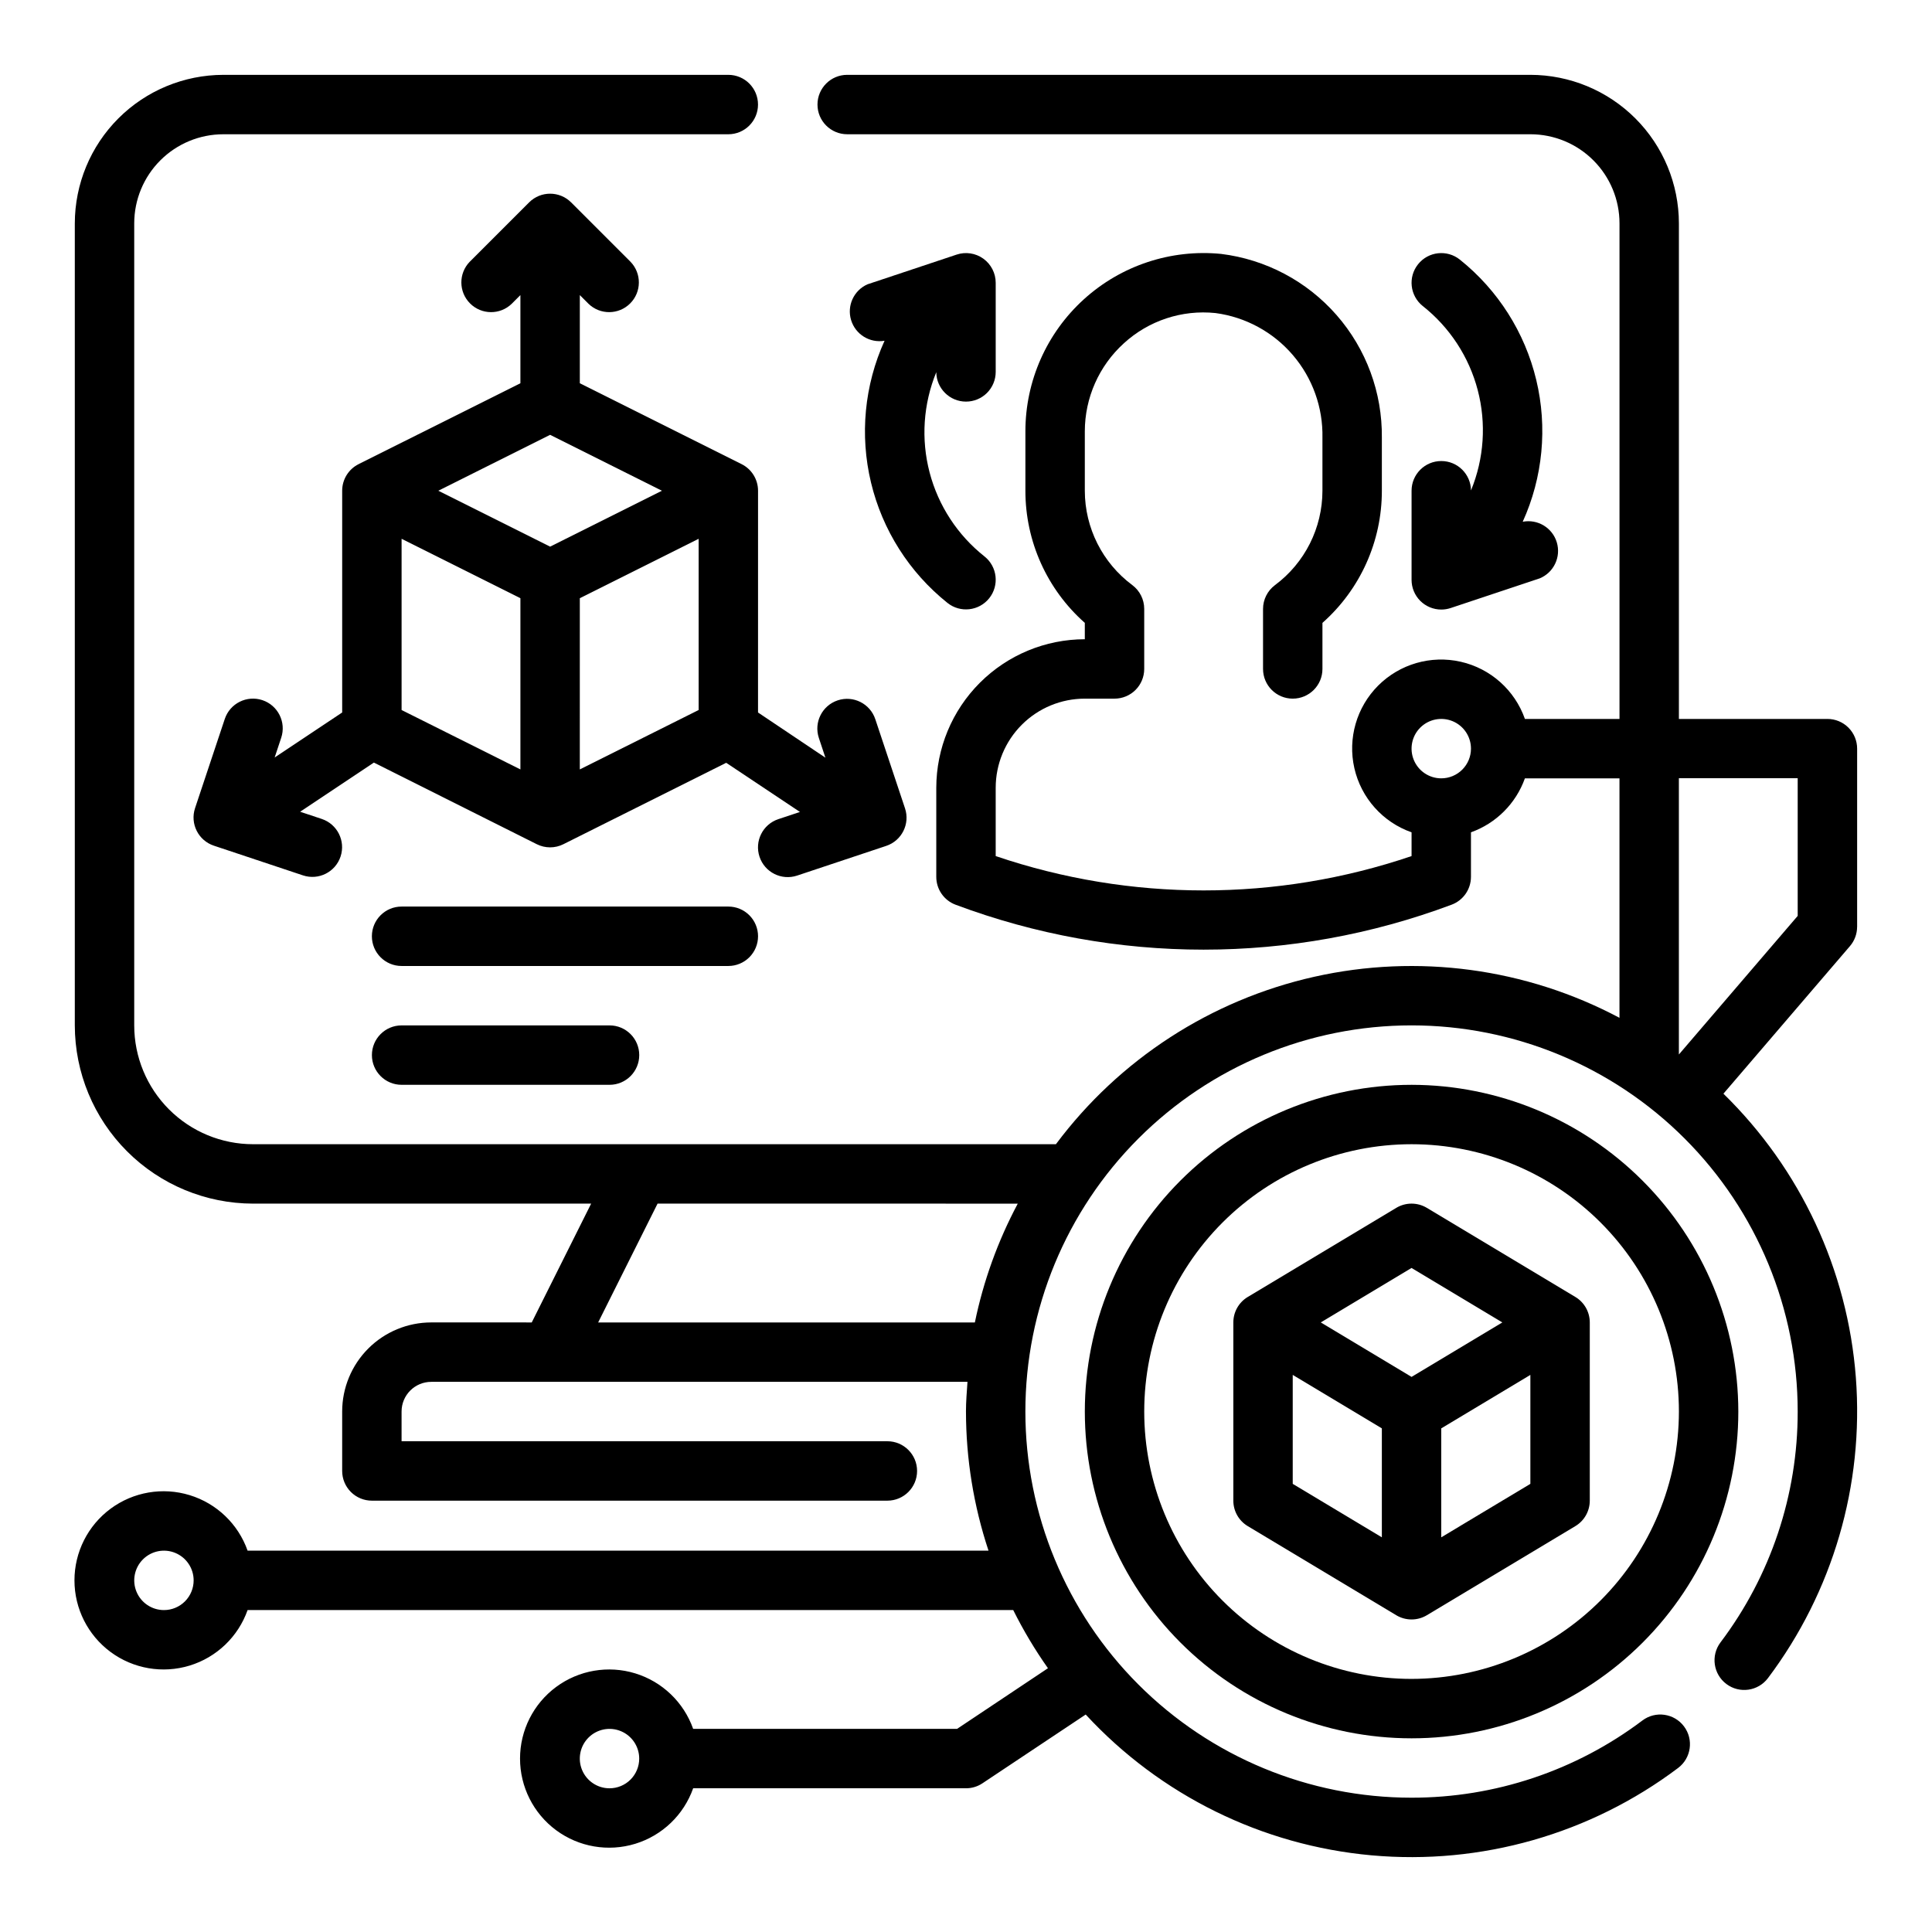
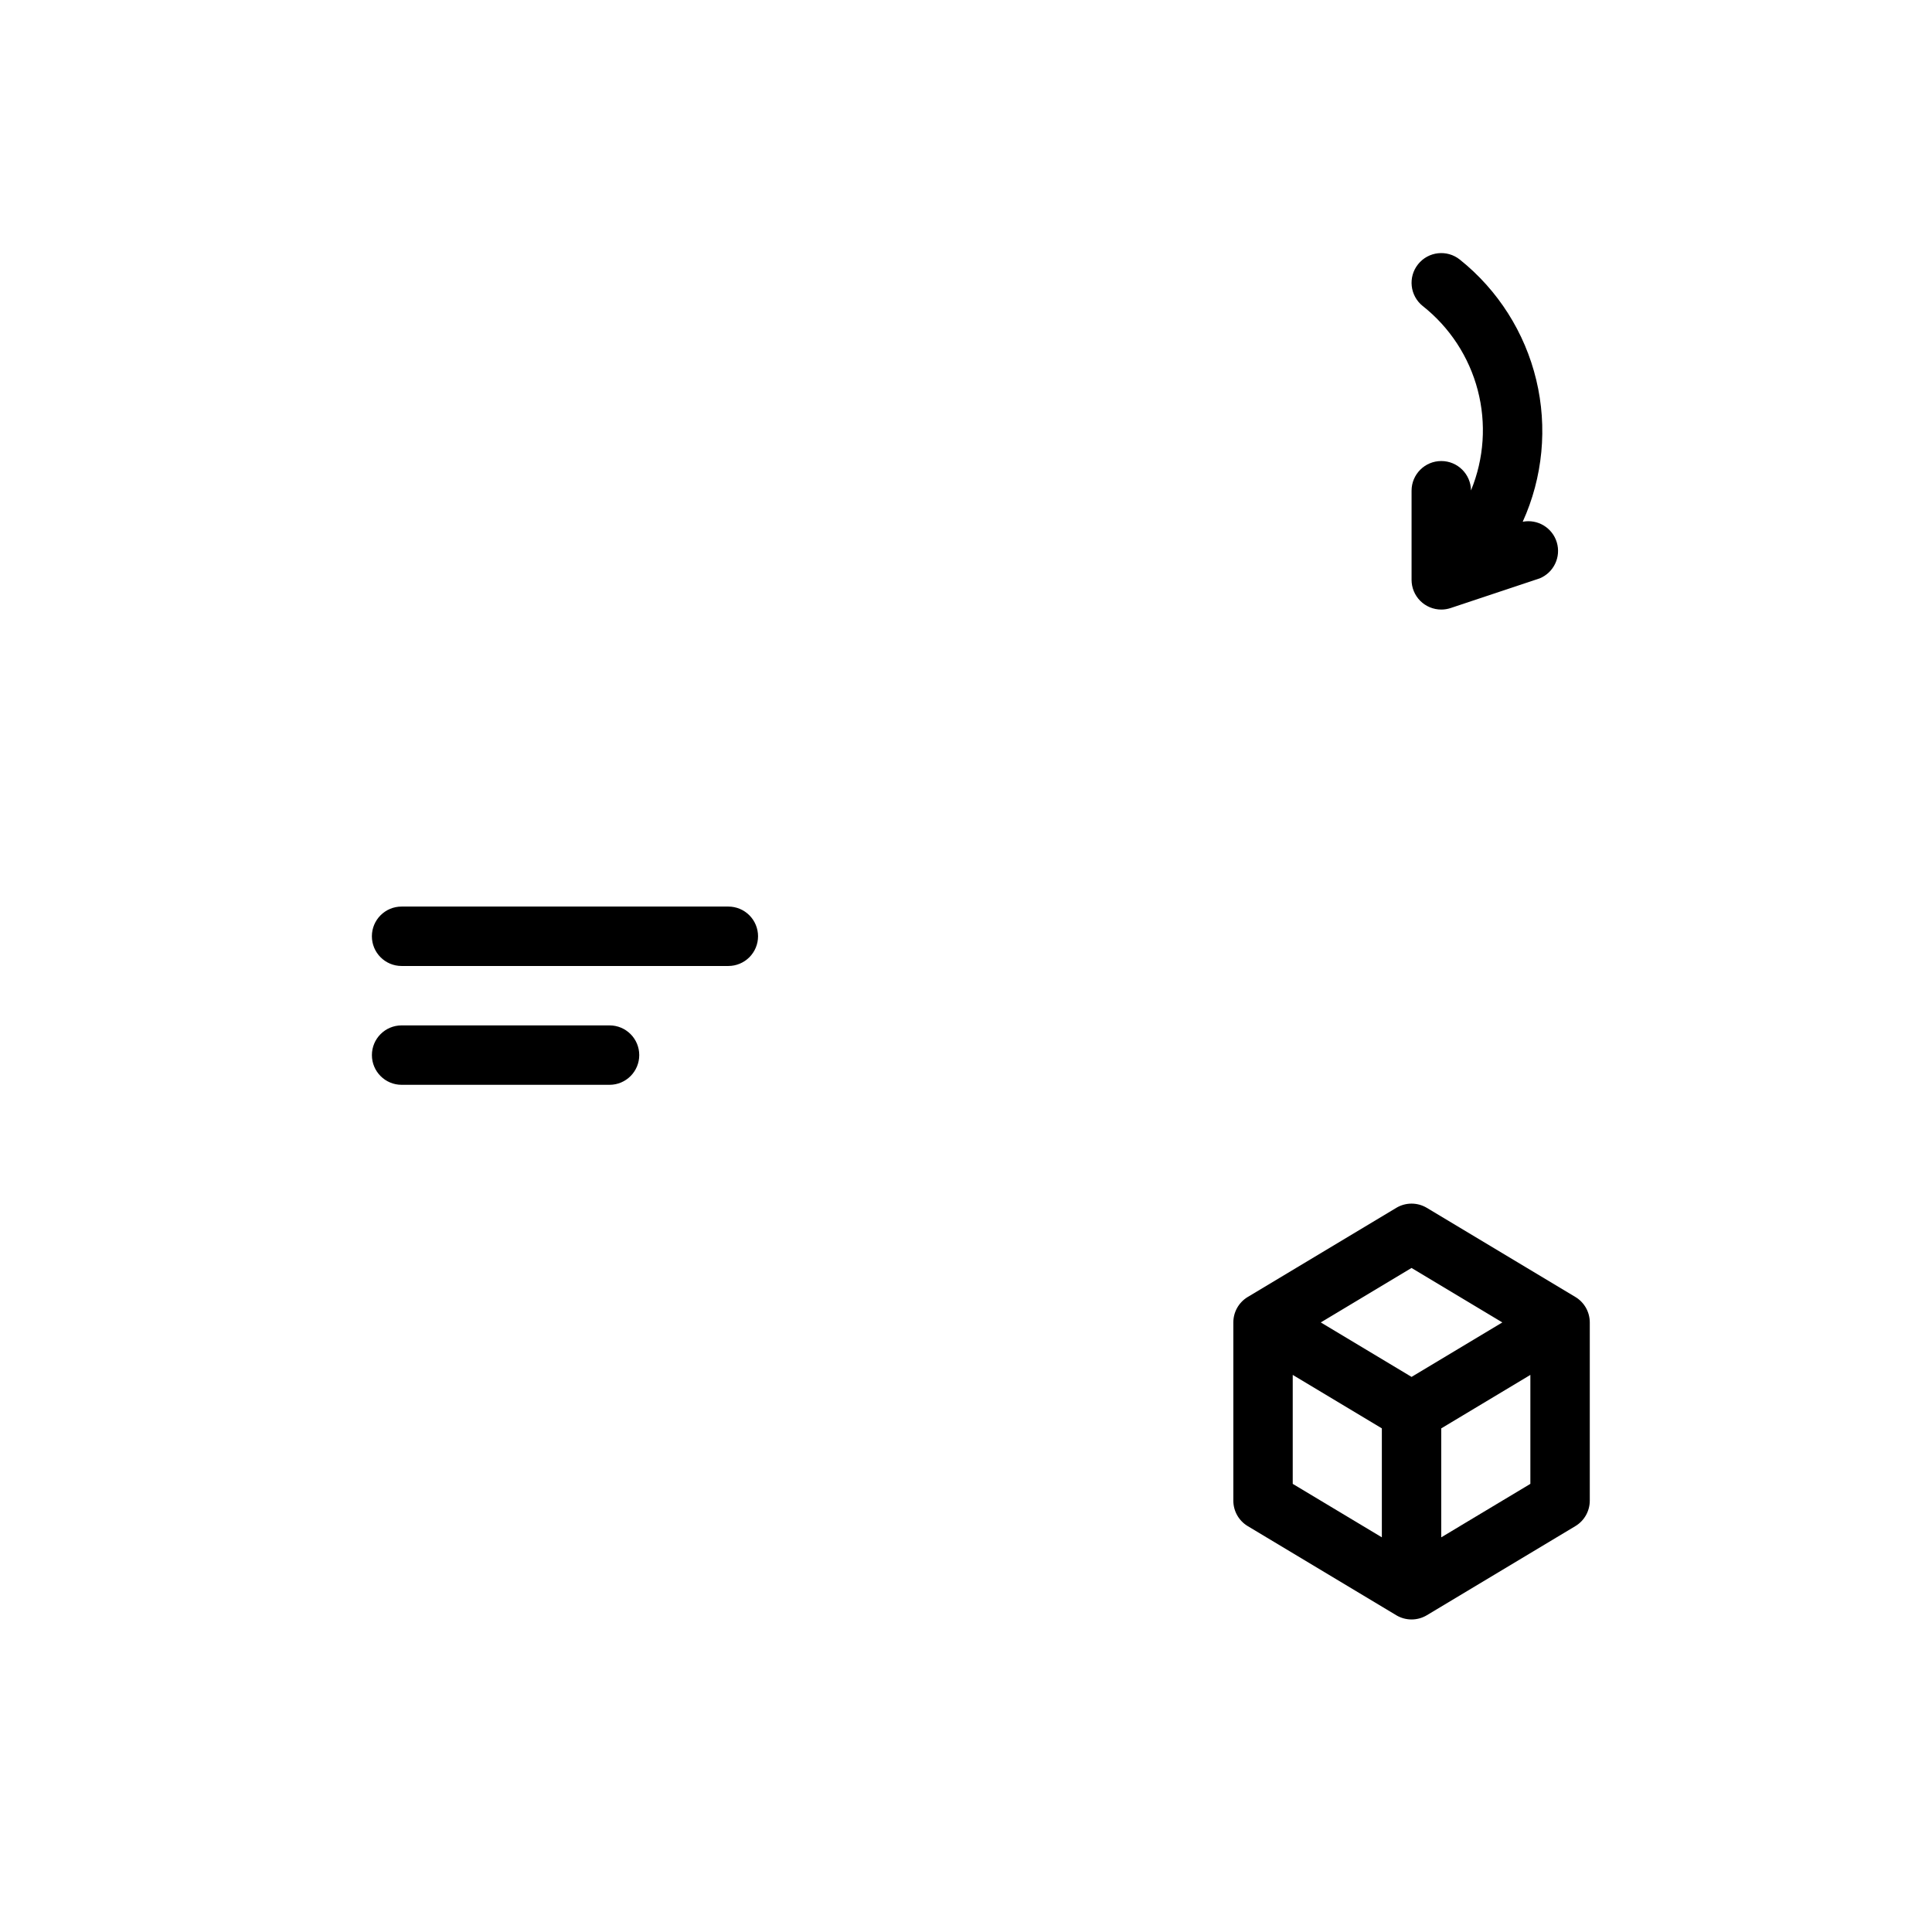
<svg xmlns="http://www.w3.org/2000/svg" fill="#000000" width="800px" height="800px" version="1.1" viewBox="144 144 512 512">
  <g>
-     <path d="m344.89 274.05c0-2.984-1.684-5.711-4.352-7.047l-42.879-21.434v-23.367l2.305 2.305v0.004c3.09 2.984 8 2.941 11.035-0.098 3.035-3.035 3.078-7.945 0.098-11.035l-15.742-15.742h-0.004c-3.074-3.074-8.059-3.074-11.129 0l-15.742 15.742h-0.004c-2.984 3.09-2.941 8 0.098 11.035 3.035 3.039 7.945 3.082 11.035 0.098l2.305-2.309v23.363l-42.879 21.434v0.004c-2.668 1.336-4.356 4.062-4.352 7.047v58.766l-17.895 11.926 1.738-5.227c1.375-4.133-0.859-8.594-4.988-9.969-4.133-1.371-8.594 0.863-9.969 4.992l-7.871 23.617c-1.375 4.121 0.852 8.582 4.977 9.957l23.617 7.871c4.129 1.375 8.59-0.859 9.965-4.992 1.371-4.129-0.863-8.59-4.992-9.965l-5.723-1.906 19.547-13.027 43.176 21.633c2.219 1.109 4.824 1.109 7.039 0l43.148-21.578 19.547 13.027-5.723 1.906h-0.004c-4.129 1.375-6.363 5.836-4.988 9.969 1.371 4.129 5.836 6.363 9.965 4.988l23.617-7.871c4.121-1.375 6.352-5.836 4.973-9.957l-7.871-23.617c-1.375-4.129-5.836-6.363-9.965-4.992-4.133 1.375-6.367 5.836-4.992 9.969l1.738 5.227-17.859-11.98zm-55.105 14.816-29.629-14.816 29.629-14.816 29.633 14.816zm-39.359-2.078 31.488 15.742v45.375l-31.488-15.742zm47.23 61.117 0.004-45.375 31.488-15.742v45.375z" />
-     <path d="m400 250.43c2.086 0 4.09-0.828 5.566-2.305 1.477-1.477 2.305-3.481 2.305-5.566v-23.617c0-2.531-1.215-4.906-3.269-6.387-2.051-1.48-4.691-1.883-7.09-1.082l-23.617 7.871c-3.633 1.609-5.5 5.672-4.348 9.477 1.148 3.801 4.949 6.152 8.867 5.481-5.344 11.785-6.606 25.012-3.586 37.594s10.145 23.797 20.25 31.875c3.394 2.719 8.352 2.168 11.07-1.227 2.715-3.394 2.164-8.352-1.23-11.066-7.144-5.648-12.258-13.469-14.566-22.281-2.309-8.809-1.684-18.133 1.773-26.559 0.043 4.316 3.555 7.793 7.875 7.793z" />
    <path d="m525.95 266.18c-4.348 0-7.871 3.523-7.871 7.871v23.617c0 2.086 0.832 4.09 2.305 5.566 1.477 1.473 3.481 2.305 5.566 2.305 0.848 0 1.688-0.137 2.488-0.402l23.617-7.871c3.727-1.555 5.676-5.672 4.512-9.539-1.168-3.867-5.066-6.223-9.031-5.457 5.344-11.785 6.606-25.016 3.586-37.594-3.019-12.582-10.145-23.801-20.25-31.879-3.394-2.715-8.352-2.168-11.066 1.23-2.719 3.394-2.168 8.348 1.227 11.066 7.152 5.648 12.273 13.477 14.582 22.297 2.309 8.82 1.68 18.148-1.789 26.582-0.043-4.316-3.555-7.793-7.875-7.793z" />
    <path d="m344.89 392.12c0-2.086-0.828-4.09-2.305-5.566-1.477-1.477-3.481-2.305-5.566-2.305h-86.594c-4.348 0-7.871 3.523-7.871 7.871s3.523 7.875 7.871 7.875h86.594c2.086 0 4.09-0.832 5.566-2.309 1.477-1.477 2.305-3.477 2.305-5.566z" />
    <path d="m250.43 415.74c-4.348 0-7.871 3.523-7.871 7.871 0 4.348 3.523 7.875 7.871 7.875h55.105c4.348 0 7.871-3.527 7.871-7.875 0-4.348-3.523-7.871-7.871-7.871z" />
-     <path d="m636.16 389.63v-47.234c0-2.086-0.832-4.09-2.305-5.566-1.477-1.477-3.481-2.305-5.566-2.305h-39.363v-131.33c-0.012-10.438-4.16-20.441-11.539-27.82-7.379-7.379-17.383-11.527-27.82-11.543h-181.05c-4.348 0-7.875 3.527-7.875 7.875 0 4.348 3.527 7.871 7.875 7.871h181.05c6.266 0 12.27 2.488 16.699 6.918 4.43 4.426 6.918 10.434 6.918 16.699v131.33h-25.066c-2.688-7.637-9.105-13.359-17.004-15.156-7.894-1.793-16.156 0.594-21.883 6.316-5.723 5.727-8.109 13.992-6.312 21.887s7.523 14.316 15.16 17v6.297c-35.734 12.133-74.473 12.133-110.21 0v-18.105c0-6.262 2.488-12.27 6.918-16.699 4.426-4.43 10.434-6.918 16.699-6.918h7.871c2.086 0 4.09-0.828 5.566-2.305 1.477-1.477 2.305-3.477 2.305-5.566v-15.918c0-2.477-1.168-4.809-3.148-6.297-7.914-5.879-12.586-15.156-12.594-25.016v-15.746c0.008-8.871 3.754-17.332 10.32-23.301 6.582-6.035 15.434-8.961 24.316-8.035 7.961 1.059 15.254 5.019 20.48 11.117 5.231 6.102 8.027 13.914 7.856 21.945v14.02c-0.004 9.867-4.672 19.148-12.594 25.031-1.98 1.488-3.148 3.82-3.148 6.297v15.902c0 4.348 3.523 7.871 7.871 7.871s7.871-3.523 7.871-7.871v-12.207c10.031-8.879 15.762-21.633 15.746-35.023v-14.051c0.133-11.941-4.137-23.512-12.004-32.5-7.863-8.984-18.762-14.754-30.617-16.207-13.266-1.301-26.465 3.062-36.34 12.02-9.875 8.953-15.504 21.664-15.504 34.992v15.746c-0.016 13.391 5.715 26.145 15.746 35.023v4.336c-10.438 0.012-20.441 4.164-27.82 11.543-7.379 7.379-11.527 17.383-11.543 27.816v23.617c0 3.281 2.031 6.219 5.102 7.375 42.383 15.883 89.082 15.883 131.46 0 3.082-1.145 5.129-4.086 5.133-7.375v-11.809c6.664-2.383 11.914-7.629 14.293-14.297h25.066v63.457c-24.793-13.164-53.48-17.023-80.871-10.879-27.391 6.141-51.68 21.883-68.477 44.375h-212.77c-8.352 0-16.359-3.316-22.266-9.223s-9.223-13.914-9.223-22.266v-212.54c0-6.266 2.488-12.273 6.918-16.699 4.426-4.43 10.434-6.918 16.699-6.918h133.82c4.348 0 7.871-3.523 7.871-7.871 0-4.348-3.523-7.875-7.871-7.875h-133.82c-10.438 0.016-20.441 4.164-27.82 11.543s-11.527 17.383-11.543 27.82v212.54c0.016 12.523 4.996 24.531 13.852 33.383 8.852 8.855 20.859 13.836 33.383 13.852h89.598l-15.742 31.488-26.625-0.004c-6.262 0-12.27 2.488-16.699 6.918-4.426 4.43-6.914 10.438-6.914 16.699v15.746c0 2.086 0.828 4.09 2.305 5.566 1.477 1.477 3.477 2.305 5.566 2.305h136.61c4.348 0 7.875-3.523 7.875-7.871 0-4.348-3.527-7.875-7.875-7.875h-128.74v-7.871c0-4.348 3.523-7.871 7.871-7.871h142.1c-0.172 2.613-0.402 5.211-0.402 7.871h0.004c0.008 12.527 2.027 24.977 5.973 36.867h-196.35c-2.496-7.062-8.191-12.52-15.352-14.711-7.16-2.191-14.938-0.859-20.957 3.594s-9.574 11.5-9.574 18.988c0 7.488 3.555 14.531 9.574 18.984s13.797 5.789 20.957 3.598c7.16-2.191 12.855-7.652 15.352-14.711h202.9c2.672 5.363 5.746 10.516 9.203 15.414l-24.09 16.074h-69.934c-2.496-7.059-8.195-12.52-15.355-14.711s-14.934-0.855-20.957 3.598c-6.019 4.453-9.57 11.496-9.57 18.984s3.551 14.535 9.57 18.988c6.023 4.453 13.797 5.785 20.957 3.594s12.859-7.648 15.355-14.711h72.297c1.555 0.004 3.074-0.457 4.367-1.32l27.363-18.223c19.758 21.398 46.758 34.695 75.762 37.312 29.008 2.621 57.953-5.629 81.223-23.145 3.477-2.609 4.184-7.543 1.574-11.02-2.609-3.481-7.543-4.184-11.02-1.574-17.625 13.301-39.109 20.488-61.191 20.465-27.141 0-53.172-10.781-72.363-29.973s-29.973-45.223-29.973-72.363 10.781-53.172 29.973-72.363 45.223-29.973 72.363-29.973 53.172 10.781 72.363 29.973 29.973 45.223 29.973 72.363c0.031 22.082-7.156 43.57-20.465 61.191-2.609 3.477-1.906 8.41 1.574 11.02 3.477 2.609 8.41 1.902 11.02-1.574 17.184-22.844 25.461-51.16 23.285-79.66-2.172-28.5-14.648-55.234-35.094-75.207l33.543-39.125c1.211-1.418 1.879-3.223 1.883-5.09zm-110.21-39.359-0.004-0.004c-3.184 0-6.051-1.918-7.269-4.859s-0.547-6.328 1.703-8.578c2.254-2.25 5.641-2.926 8.582-1.707s4.859 4.09 4.859 7.273c0 2.09-0.832 4.09-2.309 5.566-1.477 1.477-3.477 2.305-5.566 2.305zm-338.5 220.42-0.004-0.004c-3.184 0-6.055-1.918-7.273-4.859s-0.543-6.328 1.707-8.578c2.254-2.254 5.637-2.926 8.578-1.707s4.859 4.09 4.859 7.273c0 2.086-0.828 4.09-2.305 5.566-1.477 1.477-3.477 2.305-5.566 2.305zm118.08 47.23-0.004-0.004c-3.184 0-6.055-1.918-7.273-4.859s-0.547-6.324 1.707-8.578c2.25-2.25 5.637-2.926 8.578-1.707s4.859 4.09 4.859 7.273c0 2.09-0.828 4.09-2.305 5.566-1.477 1.477-3.481 2.305-5.566 2.305zm-3.012-123.46 15.742-31.488 95.457 0.004c-5.277 9.895-9.105 20.5-11.367 31.484zm317.89-107.74-31.488 36.73v-73.211h31.488z" />
-     <path d="m518.08 431.49c-22.965 0-44.988 9.121-61.23 25.359-16.238 16.242-25.359 38.266-25.359 61.23s9.121 44.992 25.359 61.23c16.242 16.238 38.266 25.363 61.23 25.363s44.992-9.125 61.23-25.363c16.238-16.238 25.363-38.266 25.363-61.23-0.027-22.957-9.16-44.965-25.395-61.199-16.23-16.234-38.242-25.363-61.199-25.391zm0 157.44v-0.004c-18.789 0-36.809-7.465-50.098-20.75-13.285-13.285-20.75-31.309-20.75-50.098s7.465-36.809 20.75-50.098c13.289-13.285 31.309-20.75 50.098-20.75s36.812 7.465 50.098 20.75c13.285 13.289 20.75 31.309 20.75 50.098-0.02 18.785-7.492 36.793-20.773 50.074s-31.289 20.754-50.074 20.773z" />
    <path d="m561.49 487.71-39.359-23.617v0.004c-2.496-1.5-5.613-1.5-8.109 0l-39.359 23.617v-0.004c-2.367 1.426-3.816 3.984-3.816 6.746v47.234c0 2.762 1.449 5.324 3.816 6.746l39.359 23.617c2.496 1.496 5.613 1.496 8.109 0l39.359-23.617c2.371-1.422 3.816-3.984 3.82-6.746v-47.234c-0.004-2.762-1.449-5.32-3.82-6.746zm-43.414-7.688 24.059 14.434-24.059 14.438-24.055-14.438zm-31.488 28.34 23.617 14.168v28.875l-23.617-14.168zm39.359 43.043v-28.875l23.617-14.168v28.875z" />
  </g>
</svg>